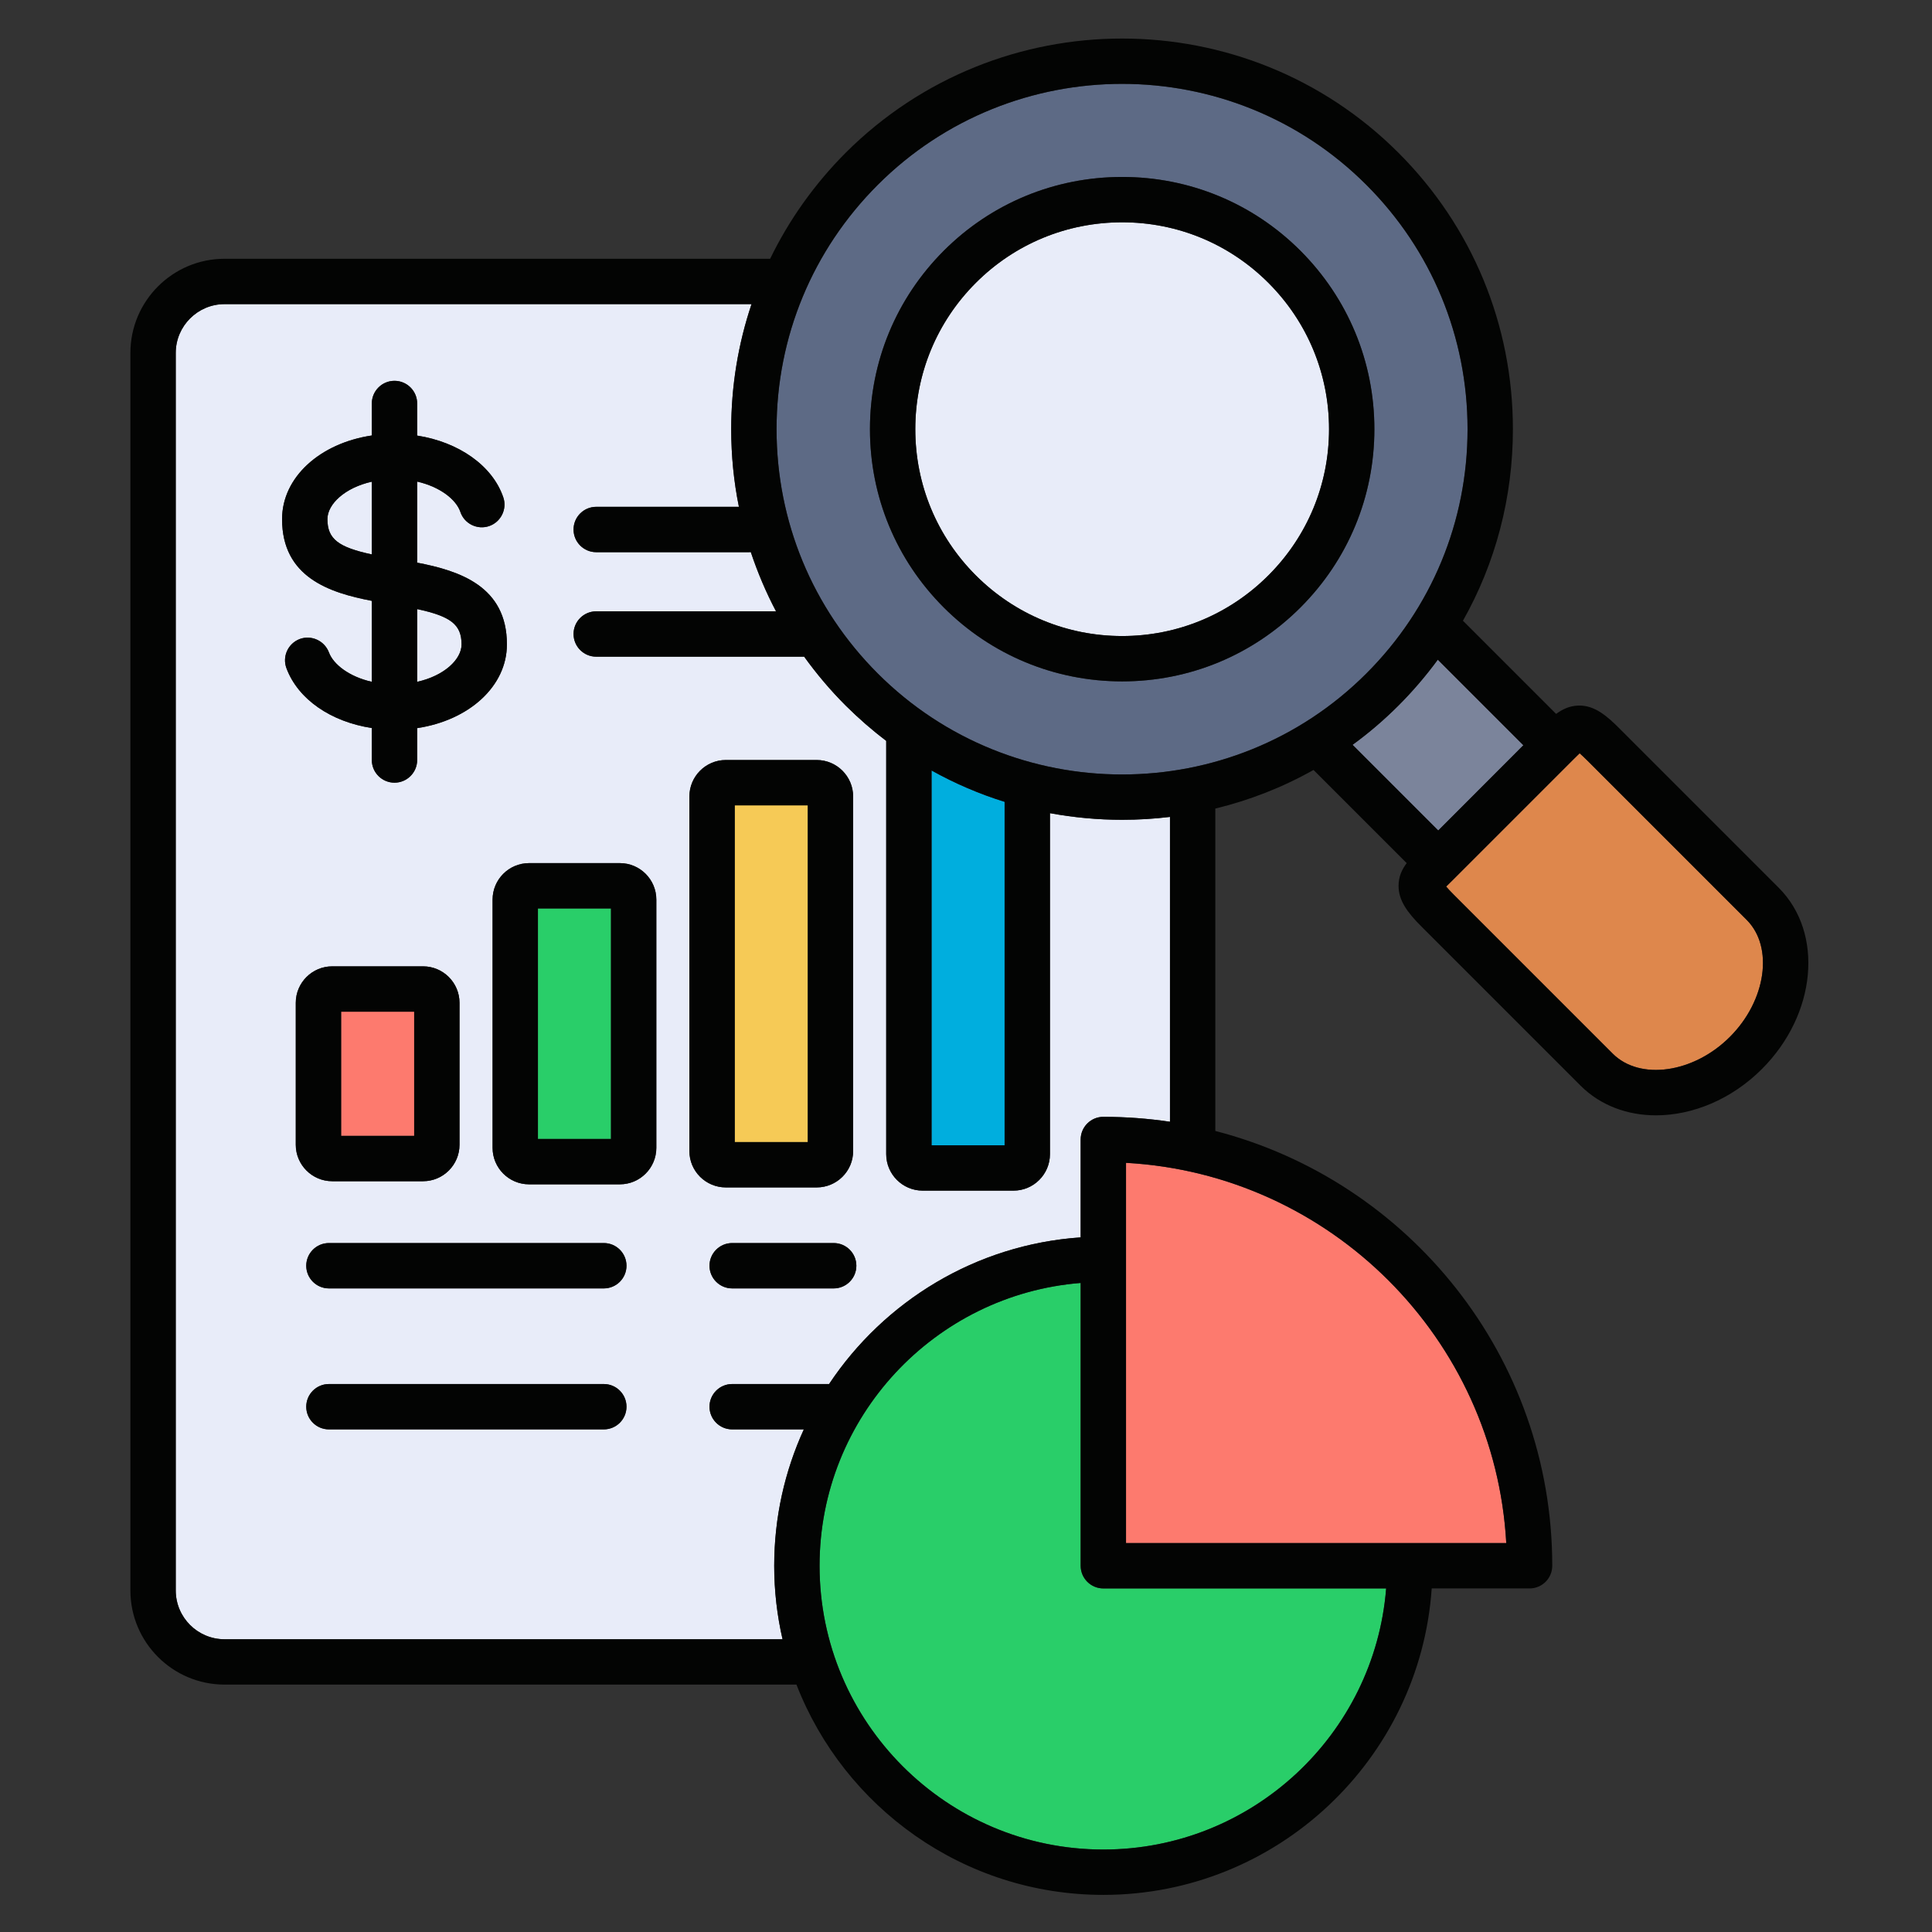
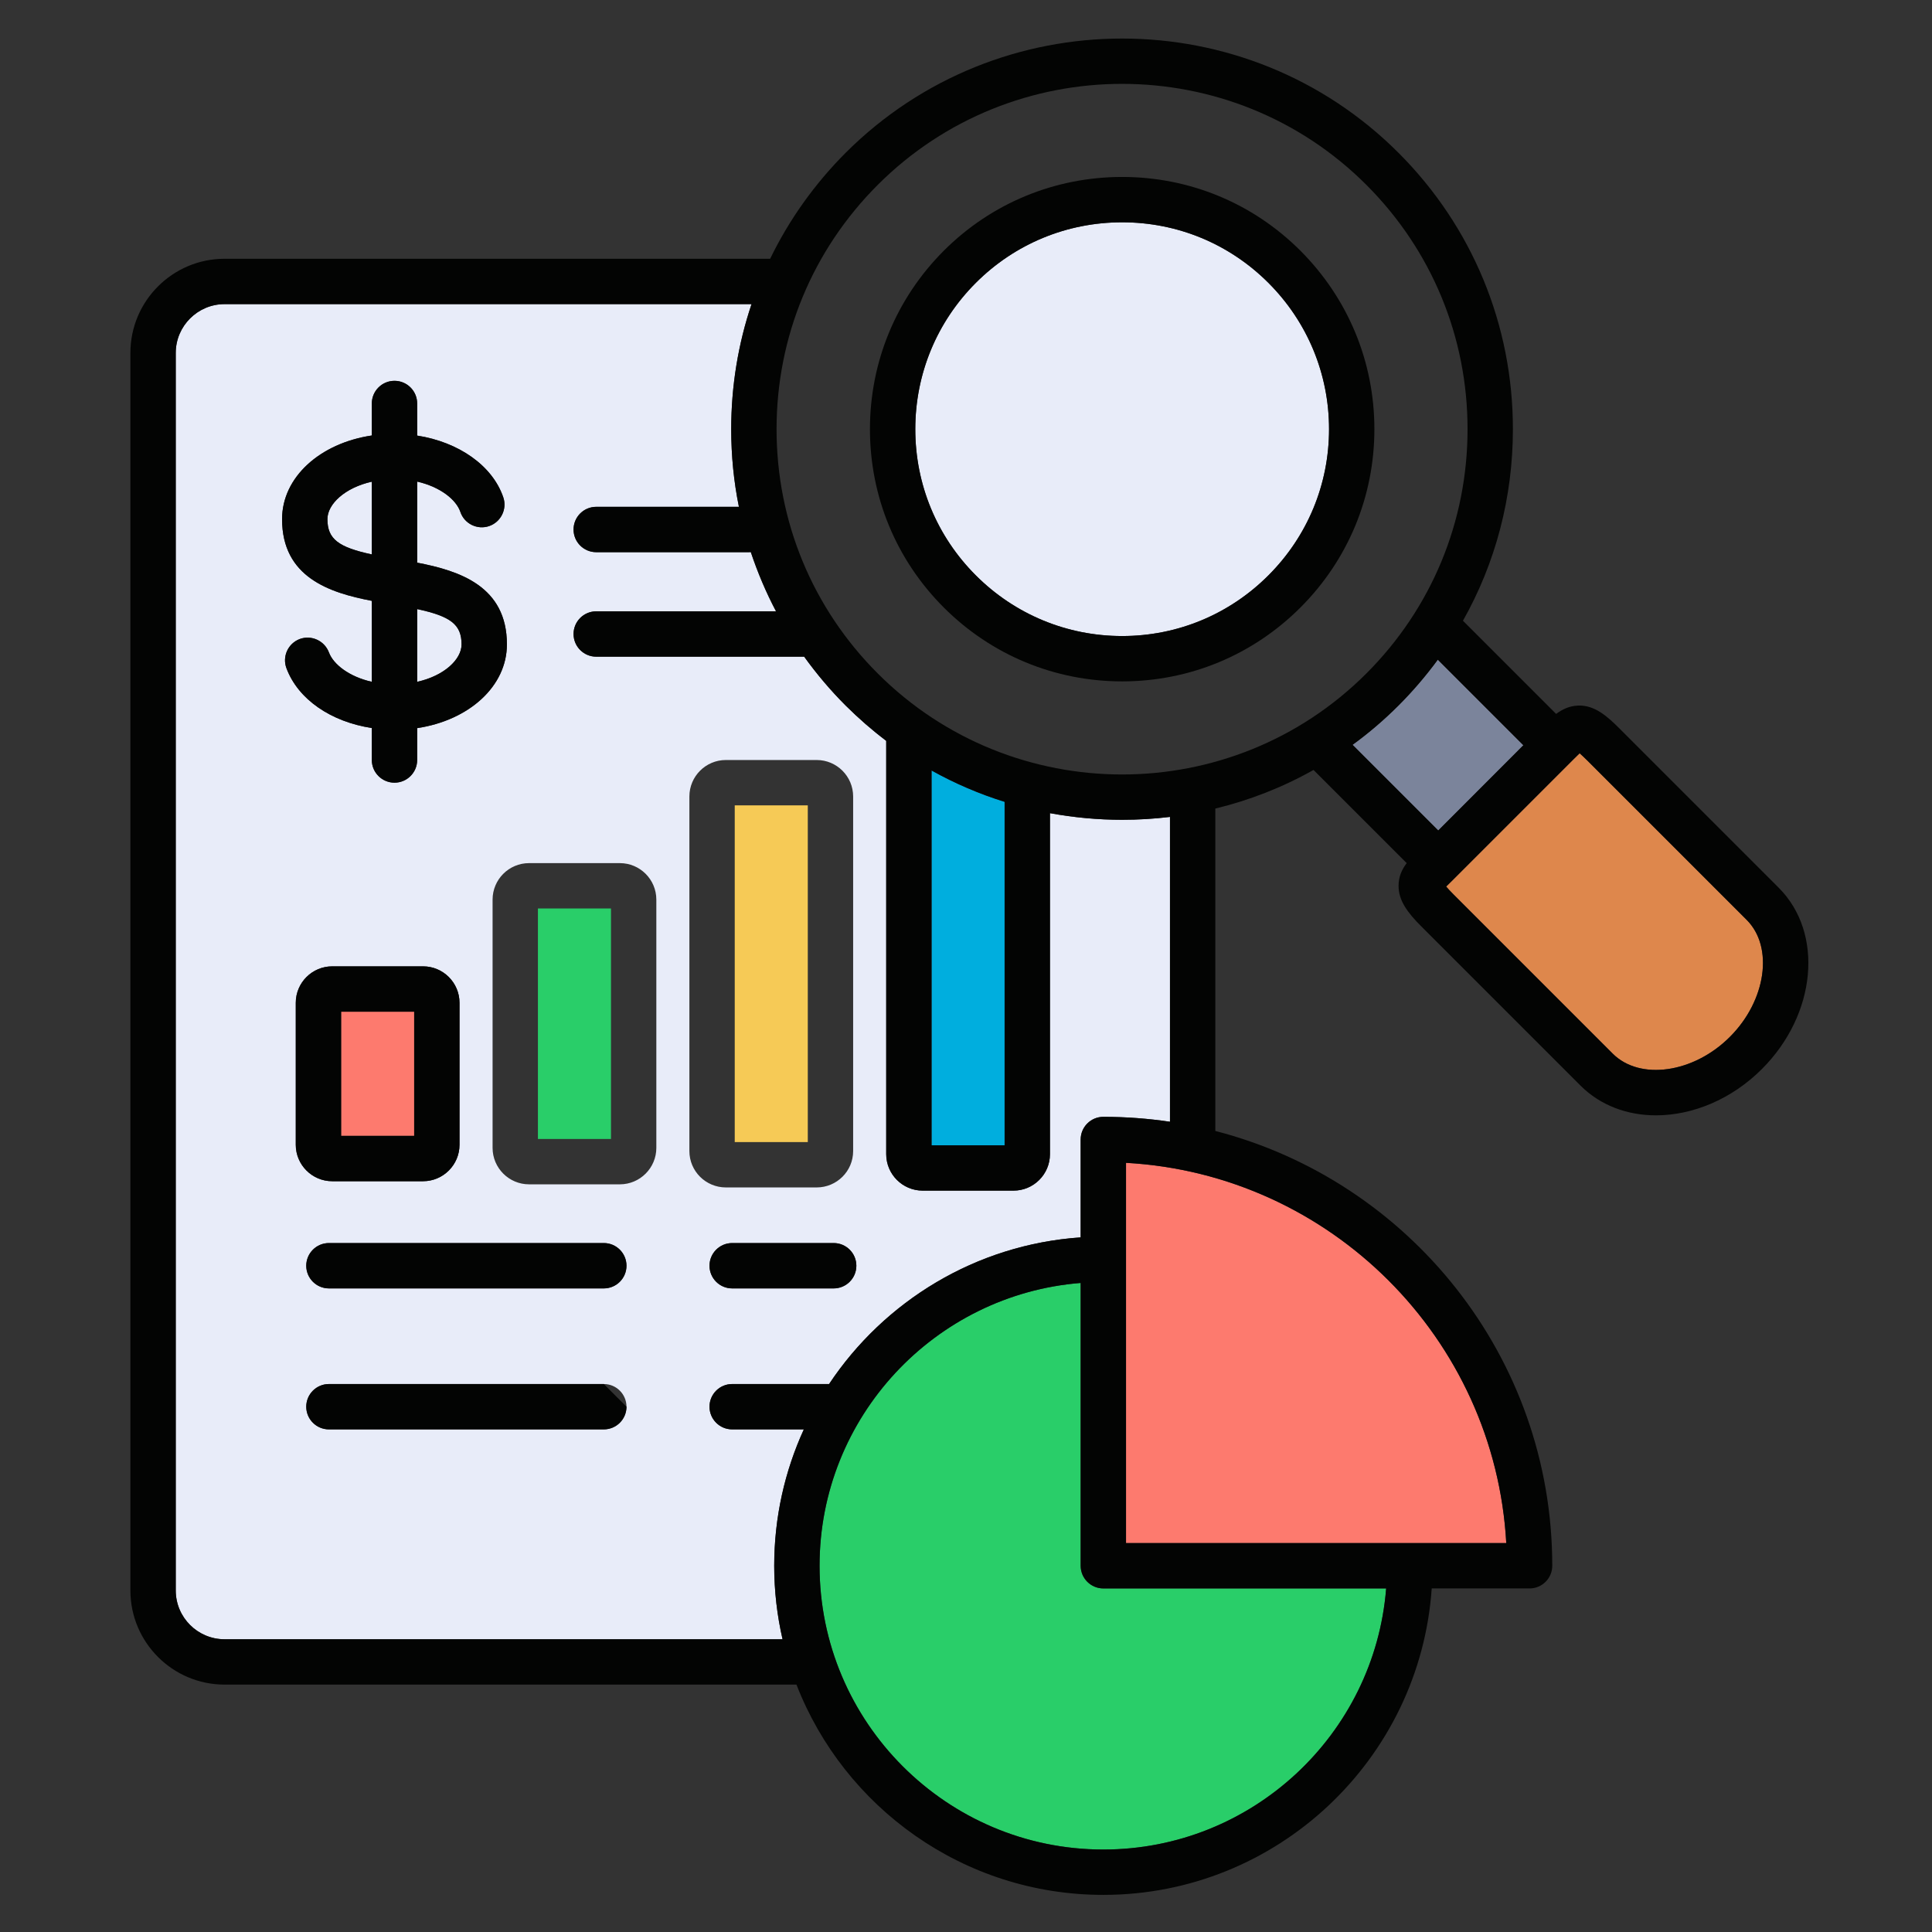
<svg xmlns="http://www.w3.org/2000/svg" id="Layer_1" viewBox="0 0 512 512" data-name="Layer 1">
  <rect x="0" y="0" width="512" height="512" fill="#333333" stroke="none" />
  <path d="m98.534 127.652c-7.143 1.587-11.764 5.953-11.764 9.921 0 5.301 2.948 7.455 11.764 9.354v-19.276z" fill="#e8ecf9" />
  <path d="m90.399 268.109h19.361v32.91h-19.361z" fill="#fd7a6e" />
  <path d="m246.872 204.187v99.326h19.361v-91.021c-6.661-2.069-13.153-4.847-19.361-8.305z" fill="#00aede" />
  <path d="m142.557 240.754h19.361v61.087h-19.361z" fill="#29ce69" />
  <path d="m182.695 305.044v-93.969c0-5.329 4.337-9.666 9.666-9.666h24.066c5.329 0 9.666 4.337 9.666 9.666v93.969c0 5.329-4.337 9.638-9.666 9.638h-24.066c-5.329 0-9.666-4.309-9.666-9.638zm-8.759-.85c0 5.329-4.337 9.666-9.666 9.666h-24.066c-5.329 0-9.666-4.337-9.666-9.666v-65.792c0-5.329 4.337-9.666 9.666-9.666h24.066c5.329 0 9.666 4.337 9.666 9.666zm-13.918 37.247h-72.85c-3.317 0-6.01-2.693-6.01-6.01s2.693-6.01 6.01-6.01h72.85c3.316 0 6.009 2.693 6.009 6.01s-2.693 6.01-6.009 6.01zm0 37.361h-72.85c-3.317 0-6.01-2.693-6.01-6.01s2.693-6.01 6.01-6.01h72.85c3.316 0 6.009 2.693 6.009 6.01s-2.693 6.01-6.009 6.01zm-81.638-113.046c0-5.329 4.337-9.666 9.666-9.666h24.066c5.329 0 9.666 4.337 9.666 9.666v37.616c0 5.329-4.337 9.666-9.666 9.666h-24.066c-5.329 0-9.666-4.337-9.666-9.666zm1.049-96.406c3.09-1.134 6.548.425 7.739 3.543 1.162 3.146 5.329 6.435 11.367 7.795v-21.458c-11.253-2.154-23.782-6.264-23.782-21.657 0-11.112 10.063-20.126 23.782-22.167v-8.476c0-3.317 2.693-6.01 6.01-6.01s6.01 2.693 6.01 6.01v8.504c10.97 1.701 19.956 7.937 22.819 16.356 1.077 3.118-.624 6.548-3.742 7.625-3.146 1.077-6.576-.624-7.625-3.742-1.105-3.26-5.301-6.633-11.452-8.05v21.487c11.253 2.154 23.783 6.265 23.783 21.657 0 11.112-10.035 20.126-23.783 22.195v8.447c0 3.316-2.693 6.009-6.01 6.009s-6.01-2.693-6.01-6.009v-8.476c-10.8-1.644-19.531-7.569-22.62-15.846-1.162-3.09.397-6.548 3.515-7.739zm141.506 172.092h-26.901c-3.316 0-6.009-2.693-6.009-6.01s2.693-6.01 6.009-6.01h26.901c3.316 0 6.01 2.693 6.01 6.01s-2.693 6.01-6.01 6.01zm-32.91 31.351c0-3.317 2.693-6.01 6.009-6.01h25.682c14.598-21.94 38.863-36.964 66.671-38.863v-25.937c0-3.317 2.693-6.01 6.01-6.01 6.01 0 11.906.454 17.66 1.304v-80.787c-4.195.51-8.447.765-12.671.765-6.406 0-12.813-.595-19.134-1.757v90.368c0 5.329-4.337 9.666-9.666 9.666h-24.066c-5.329 0-9.666-4.337-9.666-9.666v-109.531c-3.742-2.834-7.313-5.953-10.743-9.354-4.053-4.053-7.71-8.391-10.999-12.954h-55.105c-3.316 0-6.01-2.693-6.01-6.01s2.693-6.009 6.01-6.009h47.65c-2.665-5.046-4.875-10.29-6.69-15.704-.142.029-.283.029-.454.029h-40.507c-3.316 0-6.01-2.693-6.01-6.01s2.693-6.01 6.01-6.01h37.814c-1.361-6.69-2.041-13.578-2.041-20.58 0-11.452 1.843-22.592 5.386-33.137h-139.664c-7.115 0-12.926 5.811-12.926 12.926v327.969c0 7.143 5.811 12.926 12.926 12.926h147.884c-1.446-6.265-2.211-12.784-2.211-19.474 0-12.869 2.806-25.115 7.852-36.142h-18.992c-3.316 0-6.009-2.693-6.009-6.01z" fill="#e8ecf9" />
  <path d="m194.714 213.428h19.361v89.235h-19.361z" fill="#f6ca56" />
  <path d="m122.317 170.767c0-5.301-2.948-7.455-11.764-9.354v19.275c7.143-1.587 11.764-5.924 11.764-9.921z" fill="#e8ecf9" />
  <path d="m286.386 414.943v-74.948c-38.665 3.09-69.194 35.518-69.194 74.948 0 41.471 33.732 75.203 75.203 75.203 39.43 0 71.886-30.529 74.948-69.194h-74.948c-3.317 0-6.01-2.693-6.01-6.01z" fill="#29ce69" />
  <path d="m298.406 408.934h100.771c-3.005-54.198-46.573-97.767-100.771-100.772z" fill="#fd7a6e" />
  <path d="m420.749 201.636c-.964-.964-1.644-1.587-2.126-2.012-.539.51-1.162 1.134-1.587 1.559l-32.372 32.372c-.453.425-.964.936-1.417 1.389.425.51 1.049 1.191 2.013 2.154l42.123 42.123c7.2 7.2 21.43 5.187 31.039-4.422 9.638-9.609 11.679-23.839 4.45-31.039l-42.123-42.123z" fill="#de874c" />
-   <path d="m297.385 180.575c-17.858 0-34.668-6.973-47.282-19.587s-19.559-29.395-19.559-47.254 6.945-34.639 19.559-47.282c12.614-12.614 29.424-19.559 47.282-19.559s34.639 6.945 47.253 19.559c12.614 12.643 19.587 29.424 19.587 47.282s-6.973 34.639-19.587 47.254c-12.614 12.614-29.424 19.587-47.253 19.587zm91.531-66.841c0-24.463-9.524-47.452-26.816-64.743-35.688-35.688-93.77-35.688-129.487 0-17.291 17.291-26.816 40.28-26.816 64.743s9.524 47.452 26.816 64.743c35.717 35.688 93.798 35.688 129.487 0 17.291-17.291 26.816-40.28 26.816-64.743z" fill="#5d6a85" />
  <path d="m336.135 74.956c-10.346-10.346-24.123-16.044-38.75-16.044s-28.432 5.698-38.778 16.044-16.044 24.123-16.044 38.778 5.698 28.403 16.044 38.75c10.346 10.346 24.123 16.072 38.778 16.072s28.403-5.726 38.75-16.072c10.346-10.346 16.073-24.123 16.073-38.75s-5.726-28.431-16.073-38.778z" fill="#e8ecf9" />
  <path d="m381.035 174.82c-3.146 4.28-6.605 8.334-10.432 12.161s-7.909 7.313-12.161 10.403l22.706 22.706 22.564-22.592-22.677-22.677z" fill="#7b849b" />
  <g fill="#030403">
    <path d="m336.135 152.483c-10.346 10.346-24.123 16.072-38.75 16.072s-28.432-5.726-38.778-16.072-16.044-24.123-16.044-38.75 5.698-28.431 16.044-38.778c10.346-10.346 24.123-16.044 38.778-16.044s28.403 5.698 38.75 16.044c10.346 10.346 16.073 24.123 16.073 38.778s-5.726 28.403-16.073 38.75zm8.504-86.031c-12.614-12.614-29.424-19.559-47.253-19.559s-34.668 6.945-47.282 19.559c-12.614 12.643-19.559 29.424-19.559 47.282s6.945 34.639 19.559 47.254 29.424 19.587 47.282 19.587 34.639-6.973 47.253-19.587 19.587-29.395 19.587-47.254-6.973-34.639-19.587-47.282z" />
    <path d="m160.018 329.422h-72.85c-3.317 0-6.01 2.693-6.01 6.01s2.693 6.01 6.01 6.01h72.85c3.316 0 6.009-2.693 6.009-6.01s-2.693-6.01-6.009-6.01z" />
-     <path d="m160.018 366.782h-72.85c-3.317 0-6.01 2.693-6.01 6.01s2.693 6.01 6.01 6.01h72.85c3.316 0 6.009-2.693 6.009-6.01s-2.693-6.01-6.009-6.01z" />
-     <path d="m161.917 301.841h-19.361v-61.087h19.361zm2.353-73.105h-24.066c-5.329 0-9.666 4.337-9.666 9.666v65.792c0 5.329 4.337 9.666 9.666 9.666h24.066c5.329 0 9.666-4.337 9.666-9.666v-65.792c0-5.329-4.337-9.666-9.666-9.666z" />
+     <path d="m160.018 366.782h-72.85c-3.317 0-6.01 2.693-6.01 6.01s2.693 6.01 6.01 6.01h72.85c3.316 0 6.009-2.693 6.009-6.01z" />
    <path d="m458.421 274.798c-9.609 9.609-23.839 11.622-31.039 4.422l-42.123-42.123c-.964-.964-1.587-1.644-2.013-2.154.454-.453.964-.964 1.417-1.389l32.372-32.372c.425-.425 1.049-1.049 1.587-1.559.482.425 1.162 1.049 2.126 2.012l42.123 42.123c7.228 7.2 5.187 21.43-4.45 31.039zm-99.978-77.414c4.252-3.09 8.334-6.576 12.161-10.403s7.285-7.88 10.432-12.161l22.677 22.677-22.564 22.592-22.706-22.706zm-125.83-18.907c-17.291-17.291-26.816-40.28-26.816-64.743s9.524-47.452 26.816-64.743c35.717-35.688 93.798-35.688 129.487 0 17.291 17.291 26.816 40.28 26.816 64.743s-9.524 47.452-26.816 64.743c-35.688 35.688-93.77 35.688-129.487 0zm166.564 230.457h-100.771v-100.772c54.198 3.005 97.767 46.573 100.771 100.772zm-106.781 81.212c-41.471 0-75.203-33.732-75.203-75.203 0-39.43 30.529-71.858 69.194-74.948v74.948c0 3.317 2.693 6.01 6.01 6.01h74.948c-3.062 38.665-35.518 69.194-74.948 69.194zm-45.524-186.633v-99.326c6.208 3.458 12.699 6.236 19.361 8.305v91.021zm-41.698 111.43c0 6.69.765 13.209 2.211 19.474h-147.884c-7.115 0-12.926-5.783-12.926-12.926v-327.968c0-7.115 5.811-12.926 12.926-12.926h139.664c-3.543 10.545-5.386 21.685-5.386 33.137 0 7.002.68 13.89 2.041 20.58h-37.814c-3.316 0-6.01 2.693-6.01 6.01s2.693 6.01 6.01 6.01h40.507c.17 0 .312 0 .454-.029 1.814 5.414 4.025 10.658 6.69 15.704h-47.65c-3.316 0-6.01 2.693-6.01 6.009s2.693 6.01 6.01 6.01h55.105c3.288 4.564 6.945 8.901 10.999 12.954 3.43 3.402 7.001 6.52 10.743 9.354v109.531c0 5.329 4.337 9.666 9.666 9.666h24.066c5.329 0 9.666-4.337 9.666-9.666v-90.368c6.321 1.162 12.728 1.757 19.134 1.757 4.224 0 8.476-.255 12.671-.765v80.787c-5.754-.85-11.65-1.304-17.66-1.304-3.317 0-6.01 2.693-6.01 6.01v25.937c-27.808 1.899-52.073 16.923-66.671 38.863h-25.682c-3.316 0-6.009 2.693-6.009 6.01s2.693 6.01 6.009 6.01h18.992c-5.046 11.027-7.852 23.272-7.852 36.142zm224.079-221.811c-3.288-3.288-6.633-6.293-10.999-6.151-2.324.085-4.167.964-5.868 2.211l-24.69-24.69c8.646-15.307 13.238-32.683 13.238-50.769 0-27.666-10.772-53.688-30.331-73.247-40.364-40.365-106.071-40.365-146.494 0-8.306 8.334-15.024 17.802-20.013 28.091h-144.595c-13.748 0-24.945 11.197-24.945 24.945v327.969c0 13.748 11.197 24.945 24.945 24.945h151.569c12.642 32.57 44.334 55.729 81.326 55.729 46.063 0 83.906-35.915 87.024-81.213h25.937c3.316 0 6.009-2.693 6.009-6.01 0-55.361-37.984-101.99-89.291-115.228v-85.436c9.014-2.183 17.773-5.584 26.022-10.233l24.69 24.69c-1.276 1.701-2.155 3.6-2.155 6.01 0 3.912 2.324 7.058 6.123 10.857l42.123 42.123c5.301 5.272 12.416 7.852 19.984 7.852 9.609 0 19.956-4.167 28.063-12.274 14.485-14.485 16.469-36.028 4.45-48.047l-42.123-42.123z" />
-     <path d="m194.714 213.428h19.361v89.235h-19.361zm21.713 101.253c5.329 0 9.666-4.309 9.666-9.638v-93.969c0-5.329-4.337-9.666-9.666-9.666h-24.066c-5.329 0-9.666 4.337-9.666 9.666v93.969c0 5.329 4.337 9.638 9.666 9.638z" />
    <path d="m90.399 268.109h19.361v32.91h-19.361zm-2.353 44.929h24.066c5.329 0 9.666-4.337 9.666-9.666v-37.616c0-5.329-4.337-9.666-9.666-9.666h-24.066c-5.329 0-9.666 4.337-9.666 9.666v37.616c0 5.329 4.337 9.666 9.666 9.666z" />
    <path d="m220.935 329.422h-26.901c-3.316 0-6.009 2.693-6.009 6.01s2.693 6.01 6.009 6.01h26.901c3.316 0 6.01-2.693 6.01-6.01s-2.693-6.01-6.01-6.01z" />
    <path d="m86.771 137.573c0-3.969 4.62-8.334 11.764-9.921v19.276c-8.816-1.899-11.764-4.054-11.764-9.354zm23.783 23.84c8.816 1.899 11.764 4.053 11.764 9.354 0 3.997-4.62 8.334-11.764 9.921zm-12.019 31.521v8.476c0 3.316 2.693 6.009 6.01 6.009s6.01-2.693 6.01-6.009v-8.447c13.748-2.069 23.783-11.083 23.783-22.195 0-15.392-12.529-19.502-23.783-21.657v-21.487c6.151 1.417 10.346 4.791 11.452 8.05 1.049 3.118 4.479 4.819 7.625 3.742 3.118-1.077 4.819-4.507 3.742-7.625-2.863-8.419-11.849-14.655-22.819-16.356v-8.504c0-3.317-2.693-6.01-6.01-6.01s-6.01 2.693-6.01 6.01v8.476c-13.719 2.041-23.782 11.055-23.782 22.167 0 15.392 12.529 19.502 23.782 21.657v21.458c-6.038-1.361-10.205-4.649-11.367-7.795-1.191-3.118-4.649-4.677-7.739-3.543-3.118 1.191-4.677 4.649-3.515 7.739 3.09 8.277 11.821 14.201 22.62 15.846z" />
  </g>
</svg>